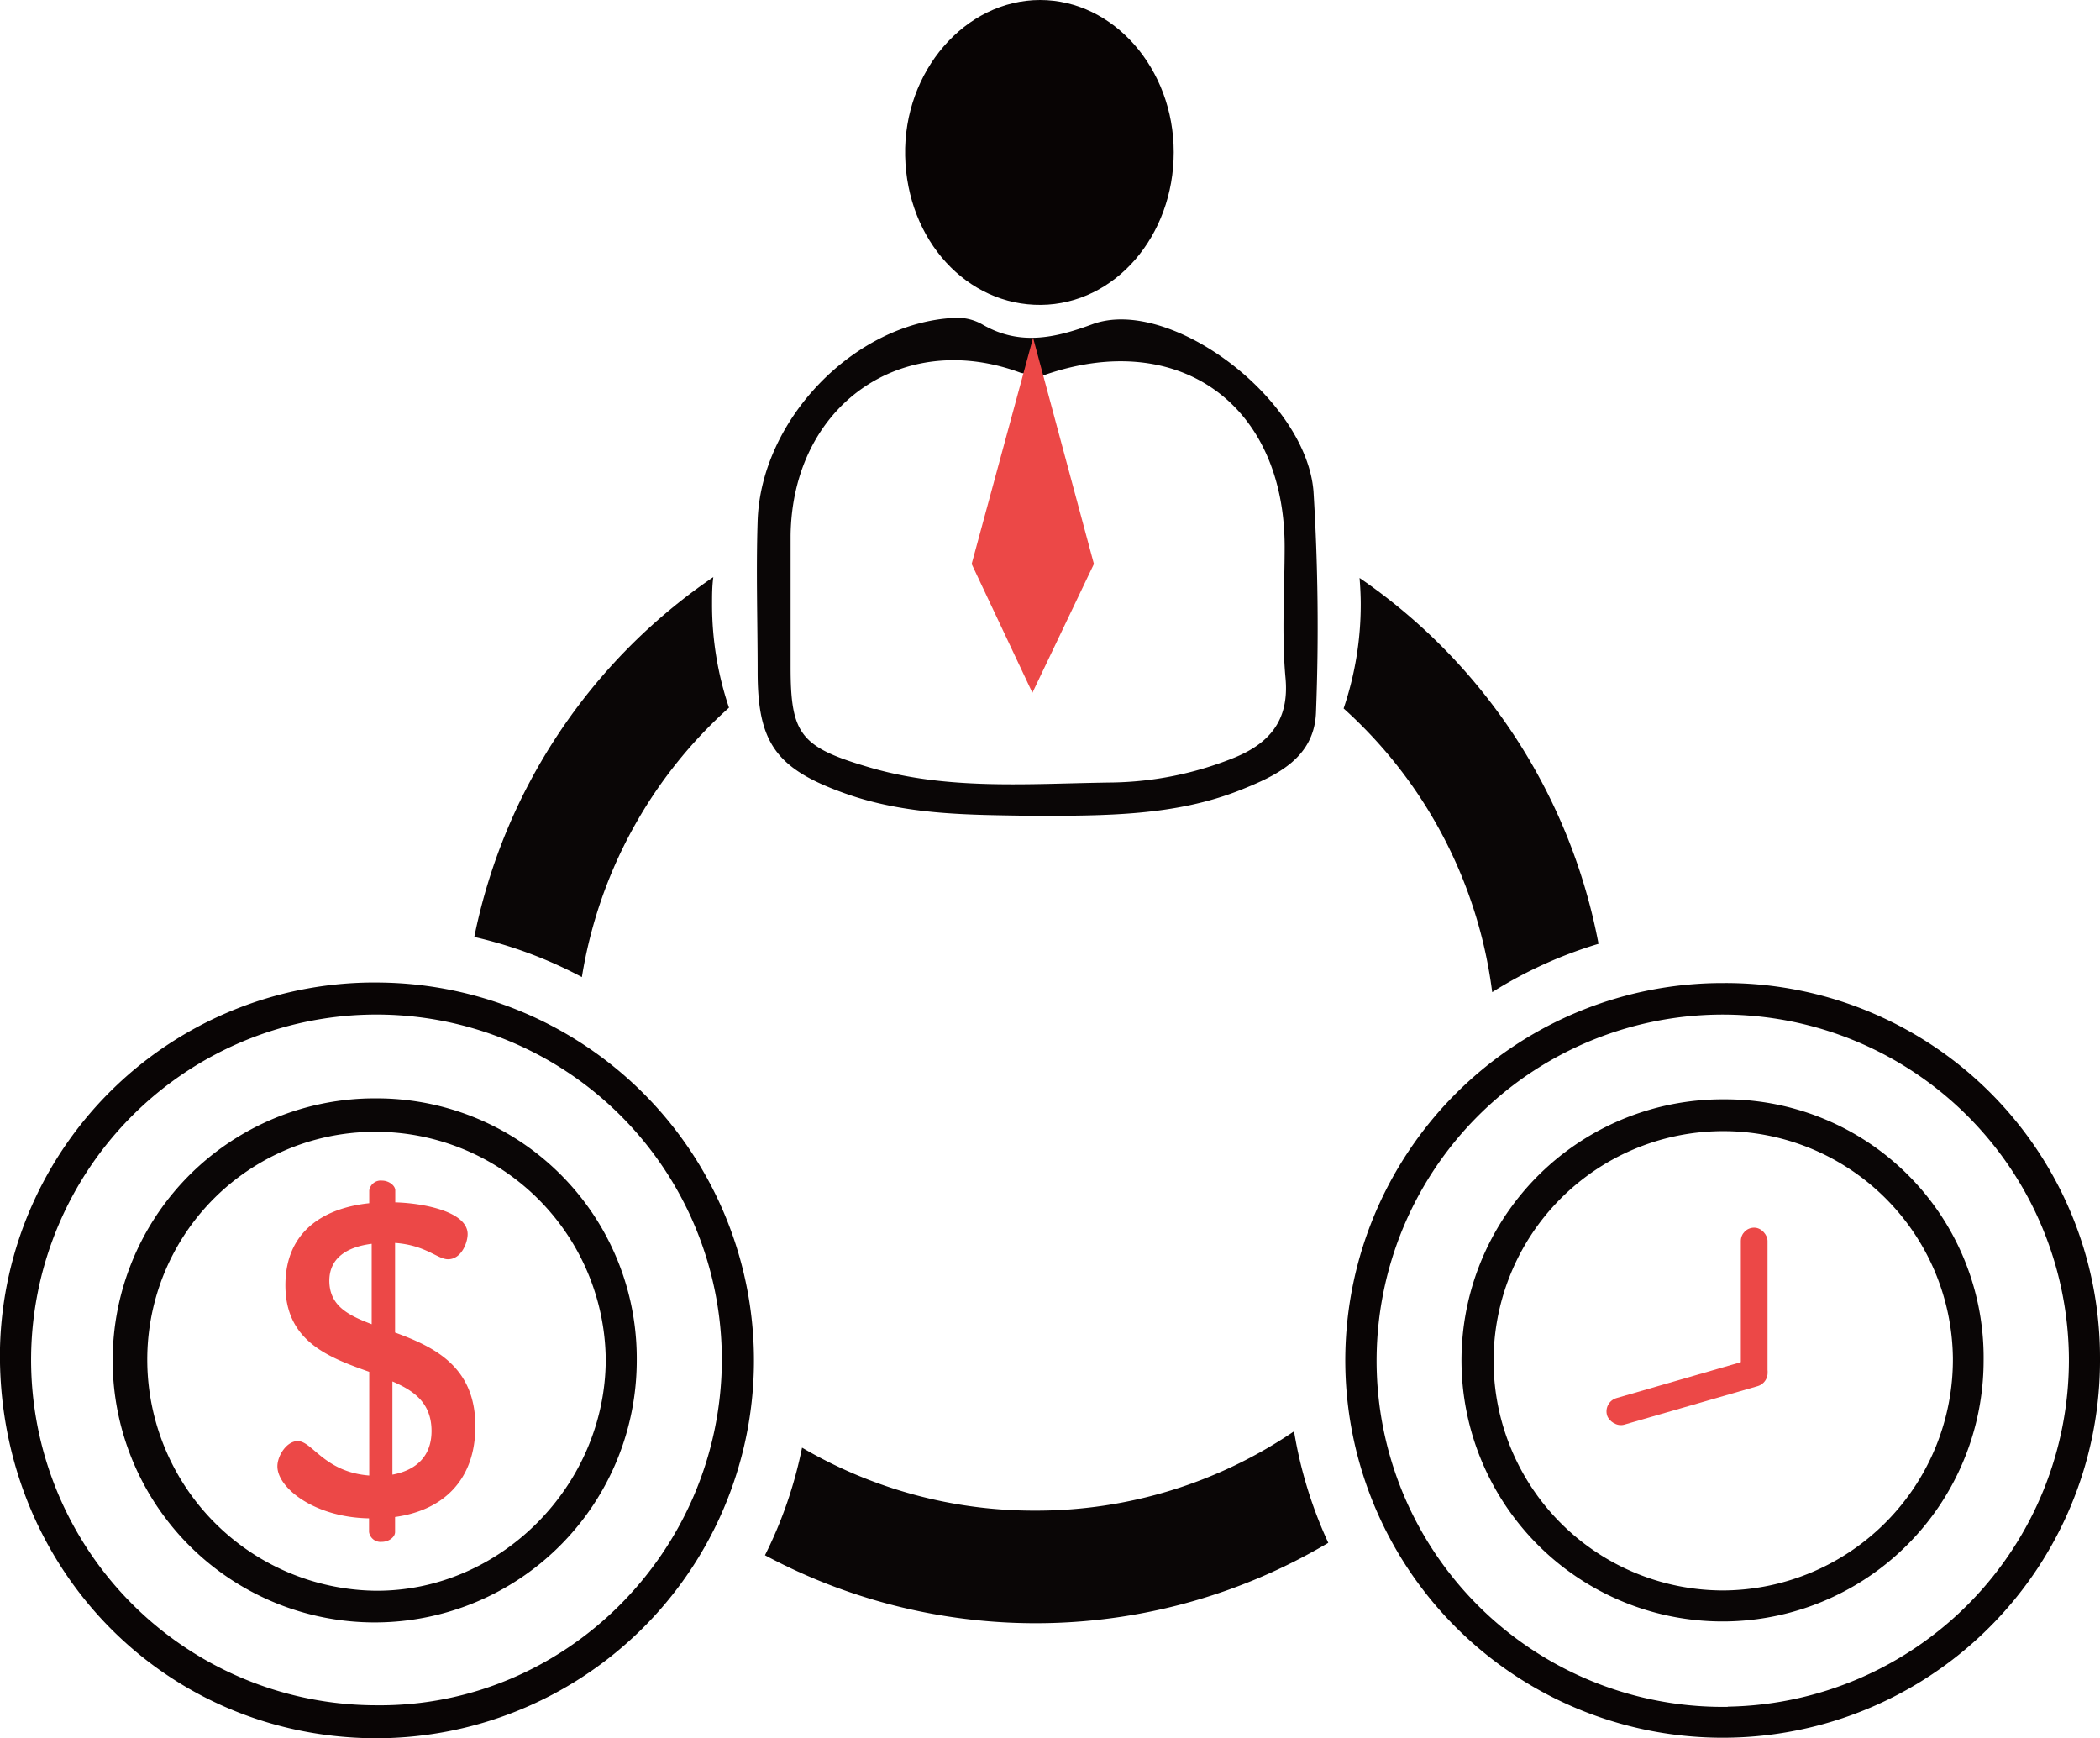
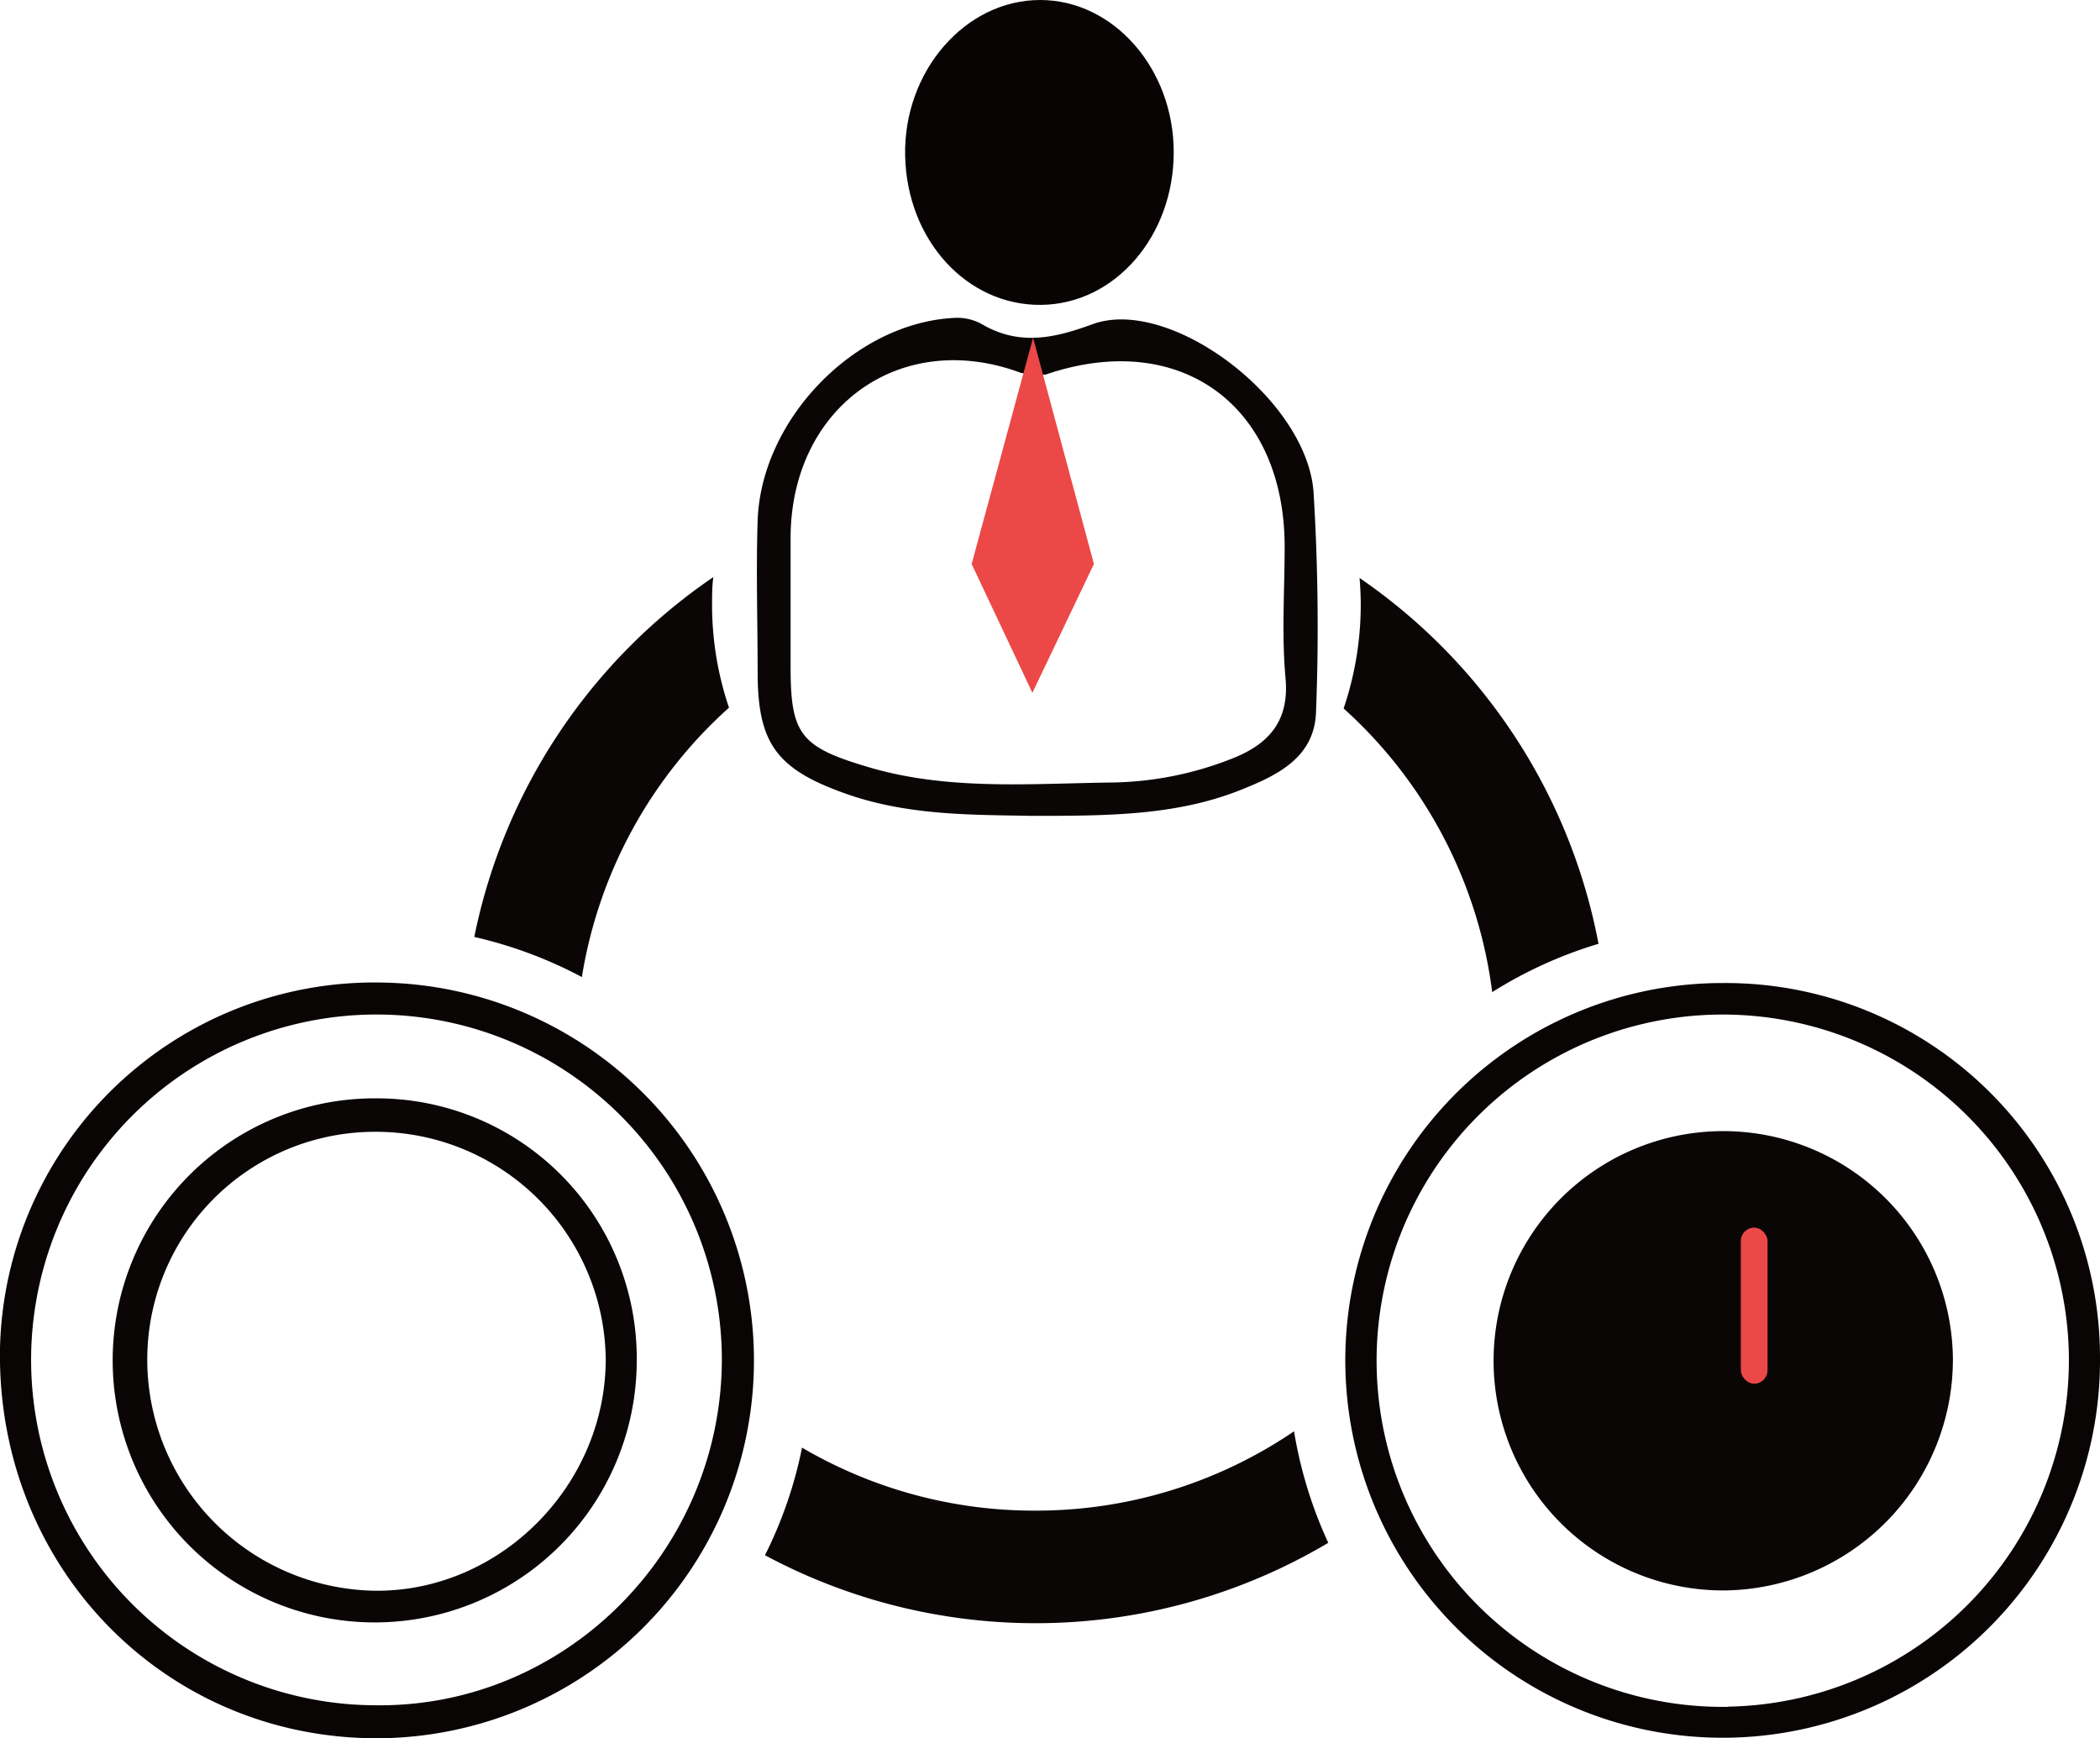
<svg xmlns="http://www.w3.org/2000/svg" id="Layer_1" data-name="Layer 1" viewBox="0 0 214.7 177.72">
  <defs>
    <style>.cls-1{fill:#080404;}.cls-2{fill:#090505;}.cls-3{fill:#0a0606;}.cls-4{fill:#ec4847;}</style>
  </defs>
  <title>VIP_LP</title>
  <path class="cls-1" d="M120,15.56c0,8.57-6,15.53-13.56,15.61S92.73,24.59,92.54,15.94,98.68,0,106.34,0C113.83,0,120,7,120,15.56Z" />
  <path class="cls-2" d="M176.2,100.5a38.58,38.58,0,1,0,38.5,38.35A38.29,38.29,0,0,0,176.2,100.5Zm.44,74a35.39,35.39,0,1,1,34.88-35.69A35.46,35.46,0,0,1,176.64,174.48Z" />
  <path class="cls-2" d="M38.93,100.45A38.29,38.29,0,0,0,0,137.81c-.39,22,16.36,39.61,38,39.9a38.63,38.63,0,0,0,.9-77.26Zm-.49,73.89A35.31,35.31,0,1,1,73.8,139.22C73.63,158.73,57.7,174.56,38.44,174.34Z" />
  <path class="cls-3" d="M134.29,50.25c-.75-9.54-14.73-20-22.61-17.1-3.93,1.45-7.49,2.21-11.28,0a5.16,5.16,0,0,0-2.83-.65C87.37,33,77.8,42.89,77.46,53.24c-.17,5.15,0,10.32,0,15.48,0,7.26,1.92,9.9,8.94,12.4,6.41,2.29,13.08,2.17,19,2.29,7.71,0,14.75,0,21.37-2.62,3.71-1.48,7.67-3.28,7.78-8.09A224.09,224.09,0,0,0,134.29,50.25ZM125.9,77.58A34.7,34.7,0,0,1,113.75,80c-8.46.1-17,.87-25.25-1.66-6.69-2-7.67-3.37-7.67-10.13,0-4.49,0-9,0-13.47C81,41.47,92.2,33.56,104.4,38.13a13.77,13.77,0,0,0,2.49.17c13.66-4.68,24.43,3.05,24.45,17.57,0,4.49-.32,9,.09,13.46S129.64,76.13,125.9,77.58Z" />
-   <path class="cls-3" d="M176.32,112.39a26.69,26.69,0,1,0,26.48,26.72A26.4,26.4,0,0,0,176.32,112.39Zm0,50.21a23.48,23.48,0,1,1,23.34-23.76A23.61,23.61,0,0,1,176.29,162.6Z" />
+   <path class="cls-3" d="M176.32,112.39A26.4,26.4,0,0,0,176.32,112.39Zm0,50.21a23.48,23.48,0,1,1,23.34-23.76A23.61,23.61,0,0,1,176.29,162.6Z" />
  <path class="cls-3" d="M38.5,112.29A26.79,26.79,0,1,0,65.1,139,26.58,26.58,0,0,0,38.5,112.29Zm-.11,50.34A23.64,23.64,0,0,1,15.06,139.4a23.28,23.28,0,0,1,23.22-23.69A23.52,23.52,0,0,1,61.93,139C61.89,151.92,51.11,162.72,38.39,162.63Z" />
  <rect class="cls-4" x="177.98" y="125.51" width="2.73" height="15.95" rx="1.36" ry="1.36" />
-   <rect class="cls-4" x="163.96" y="140.92" width="17.03" height="2.83" rx="1.42" ry="1.42" transform="translate(-32.7 53.4) rotate(-16.1)" />
  <polygon class="cls-4" points="105.62 34.53 99.34 57.66 105.55 70.83 111.84 57.66 105.62 34.53" />
  <path class="cls-3" d="M105.9,154.44A46.88,46.88,0,0,1,82,148,43.77,43.77,0,0,1,78.21,159a58.56,58.56,0,0,0,57.59-1.27,44.27,44.27,0,0,1-3.5-11.4A46.87,46.87,0,0,1,105.9,154.44Z" />
  <path class="cls-3" d="M72.8,61.8c0-.94,0-1.88.13-2.8A58.55,58.55,0,0,0,48.49,95.79a44.41,44.41,0,0,1,11,4.1A47,47,0,0,1,74.53,72.35,32.87,32.87,0,0,1,72.8,61.8Z" />
  <path class="cls-3" d="M139,59.09c.07.89.12,1.8.12,2.71a33.09,33.09,0,0,1-1.75,10.63,47,47,0,0,1,15.19,29,44.2,44.2,0,0,1,10.87-4.94A58.55,58.55,0,0,0,139,59.09Z" />
-   <path class="cls-4" d="M37.75,155.23c-5.6-.09-9.39-3.11-9.39-5.32,0-1.09.95-2.58,2.08-2.58,1.49,0,2.71,3.16,7.31,3.52v-10.6c-4.06-1.45-8.57-3.07-8.57-8.85s4.28-7.94,8.57-8.39V121.7a1.19,1.19,0,0,1,1.31-1c.68,0,1.35.49,1.35,1v1.22c3.07.09,7.4,1,7.4,3.25,0,.86-.63,2.57-2,2.57-1.09,0-2.26-1.44-5.42-1.67v9.16c3.93,1.45,8.21,3.43,8.21,9.57,0,5.55-3.33,8.62-8.21,9.29v1.54c0,.54-.67,1-1.35,1a1.19,1.19,0,0,1-1.31-1v-1.4ZM38,135.38v-8.22c-2.53.32-4.33,1.45-4.33,3.79C33.69,133.53,35.63,134.47,38,135.38Zm2.12,5.86v9.52c2.44-.45,4-1.89,4-4.47C44.11,143.45,42.35,142.19,40.14,141.24Z" />
</svg>